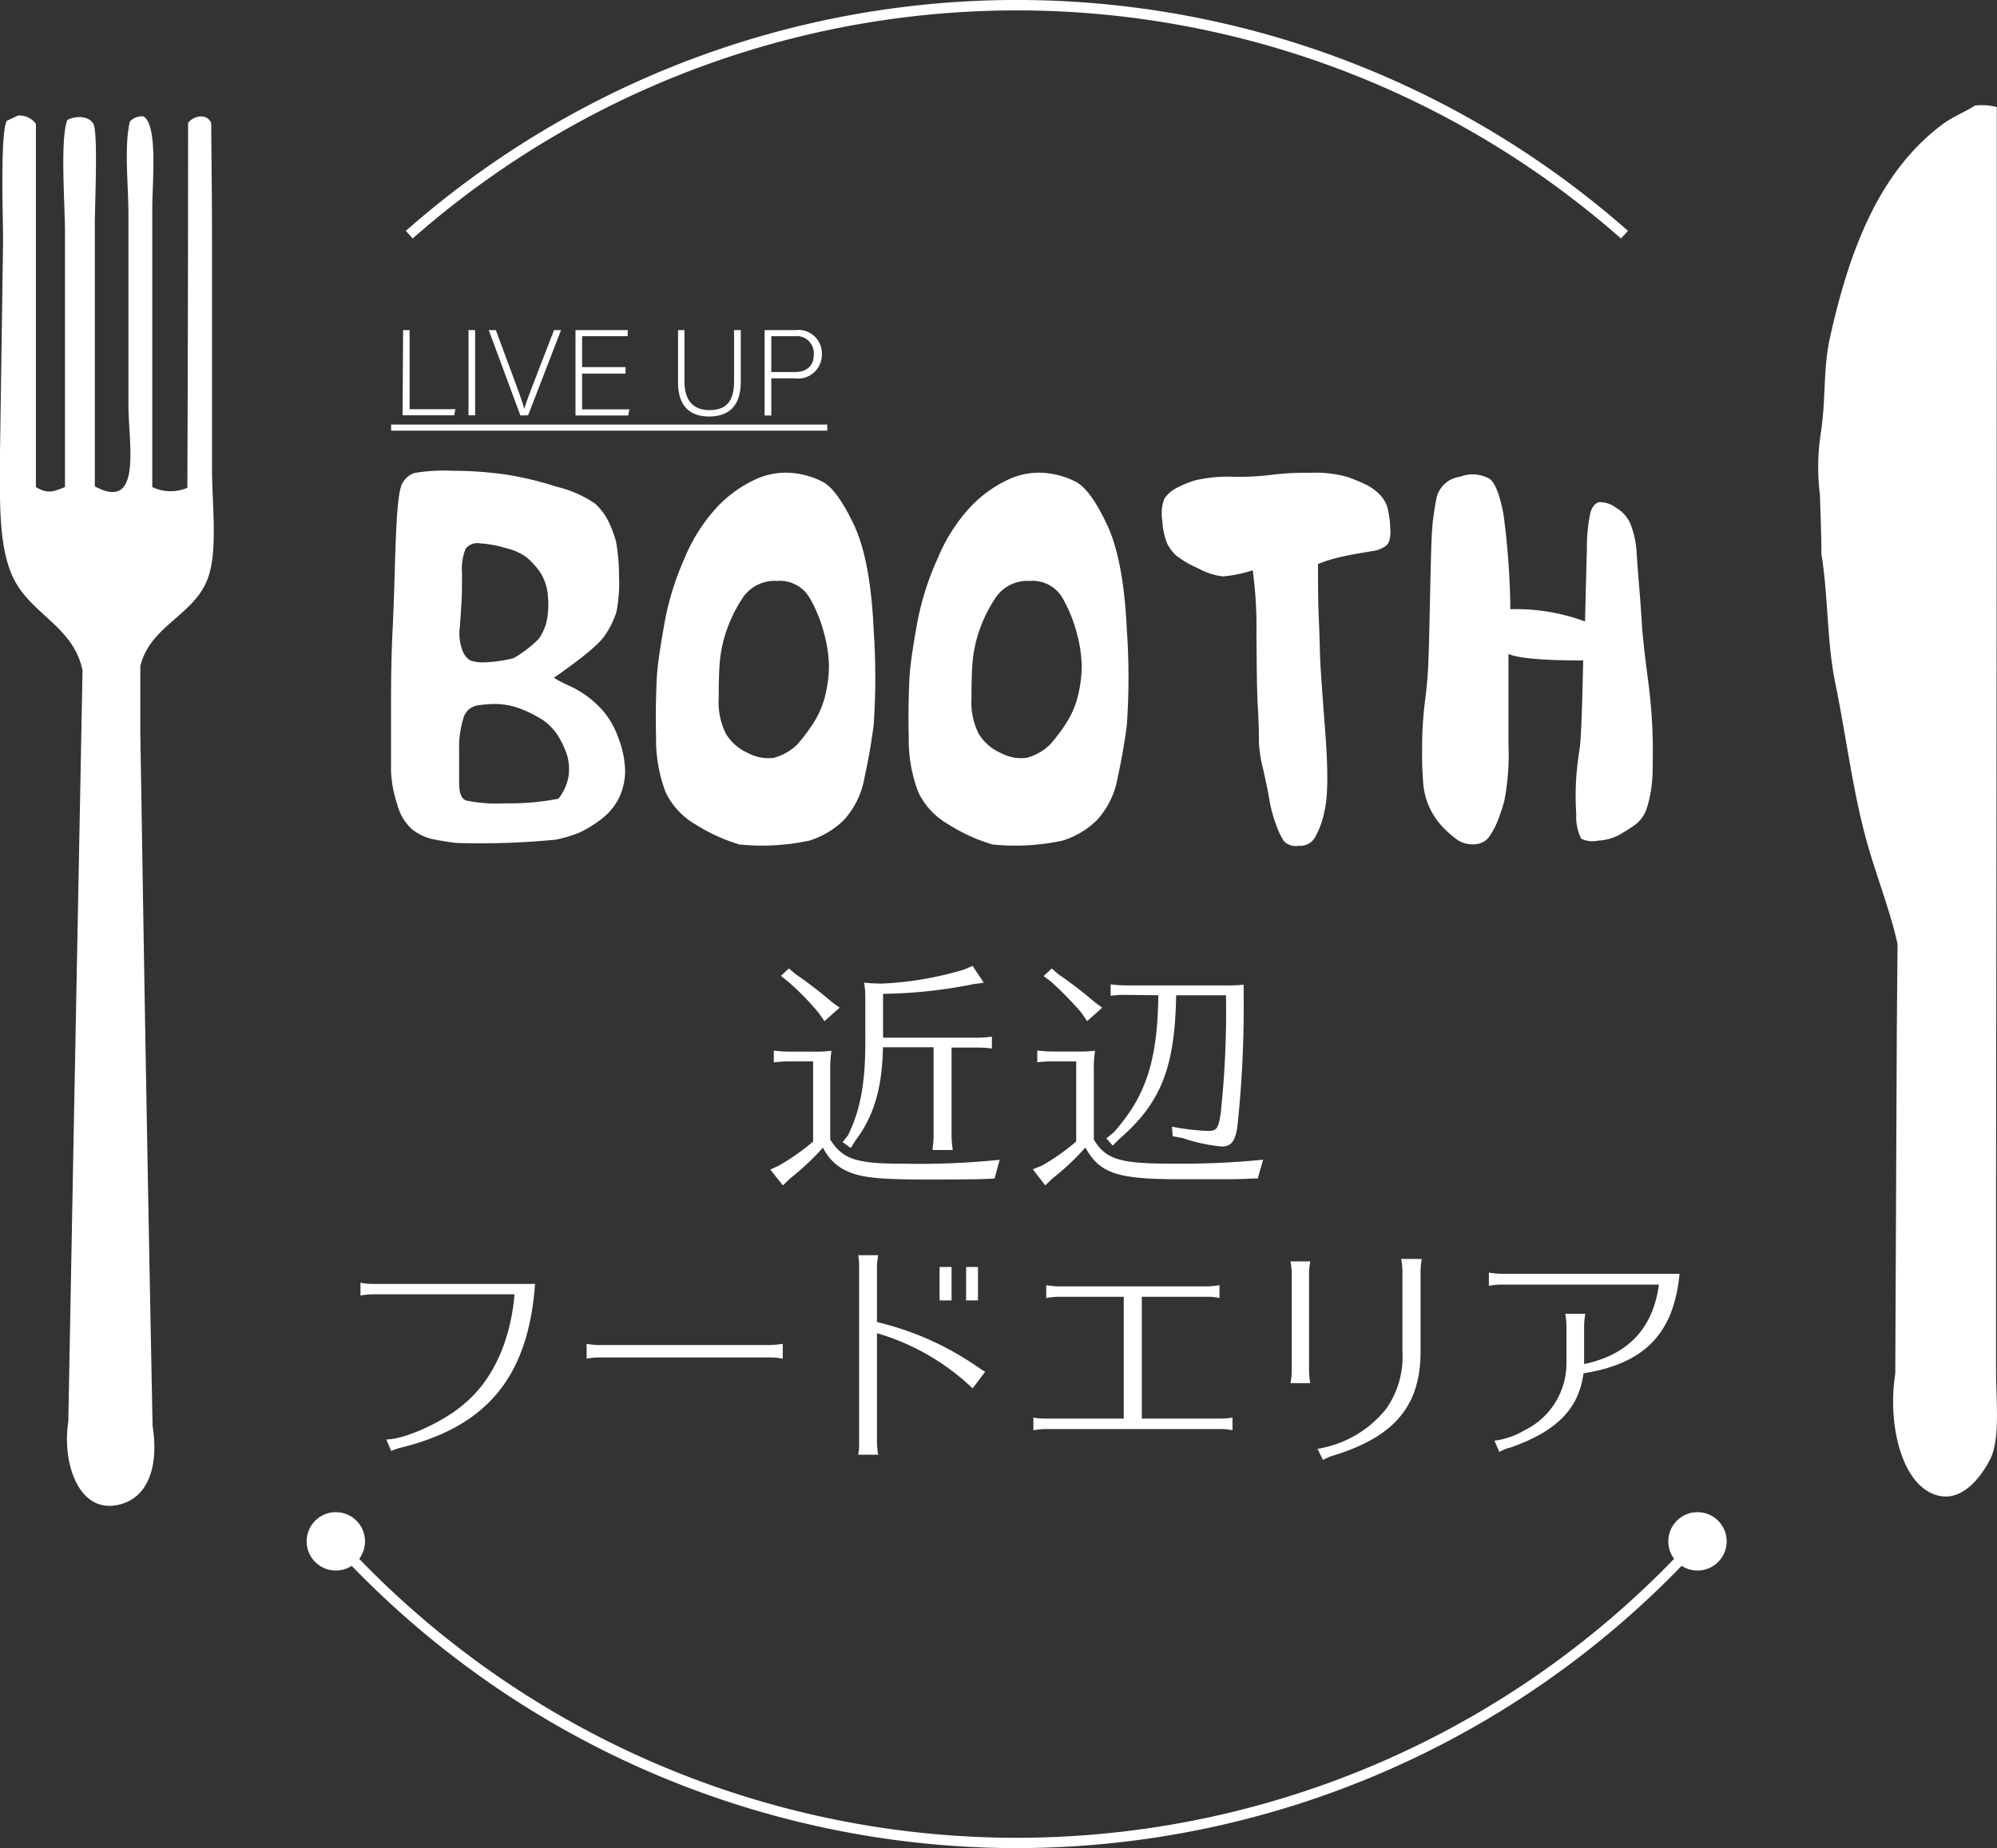
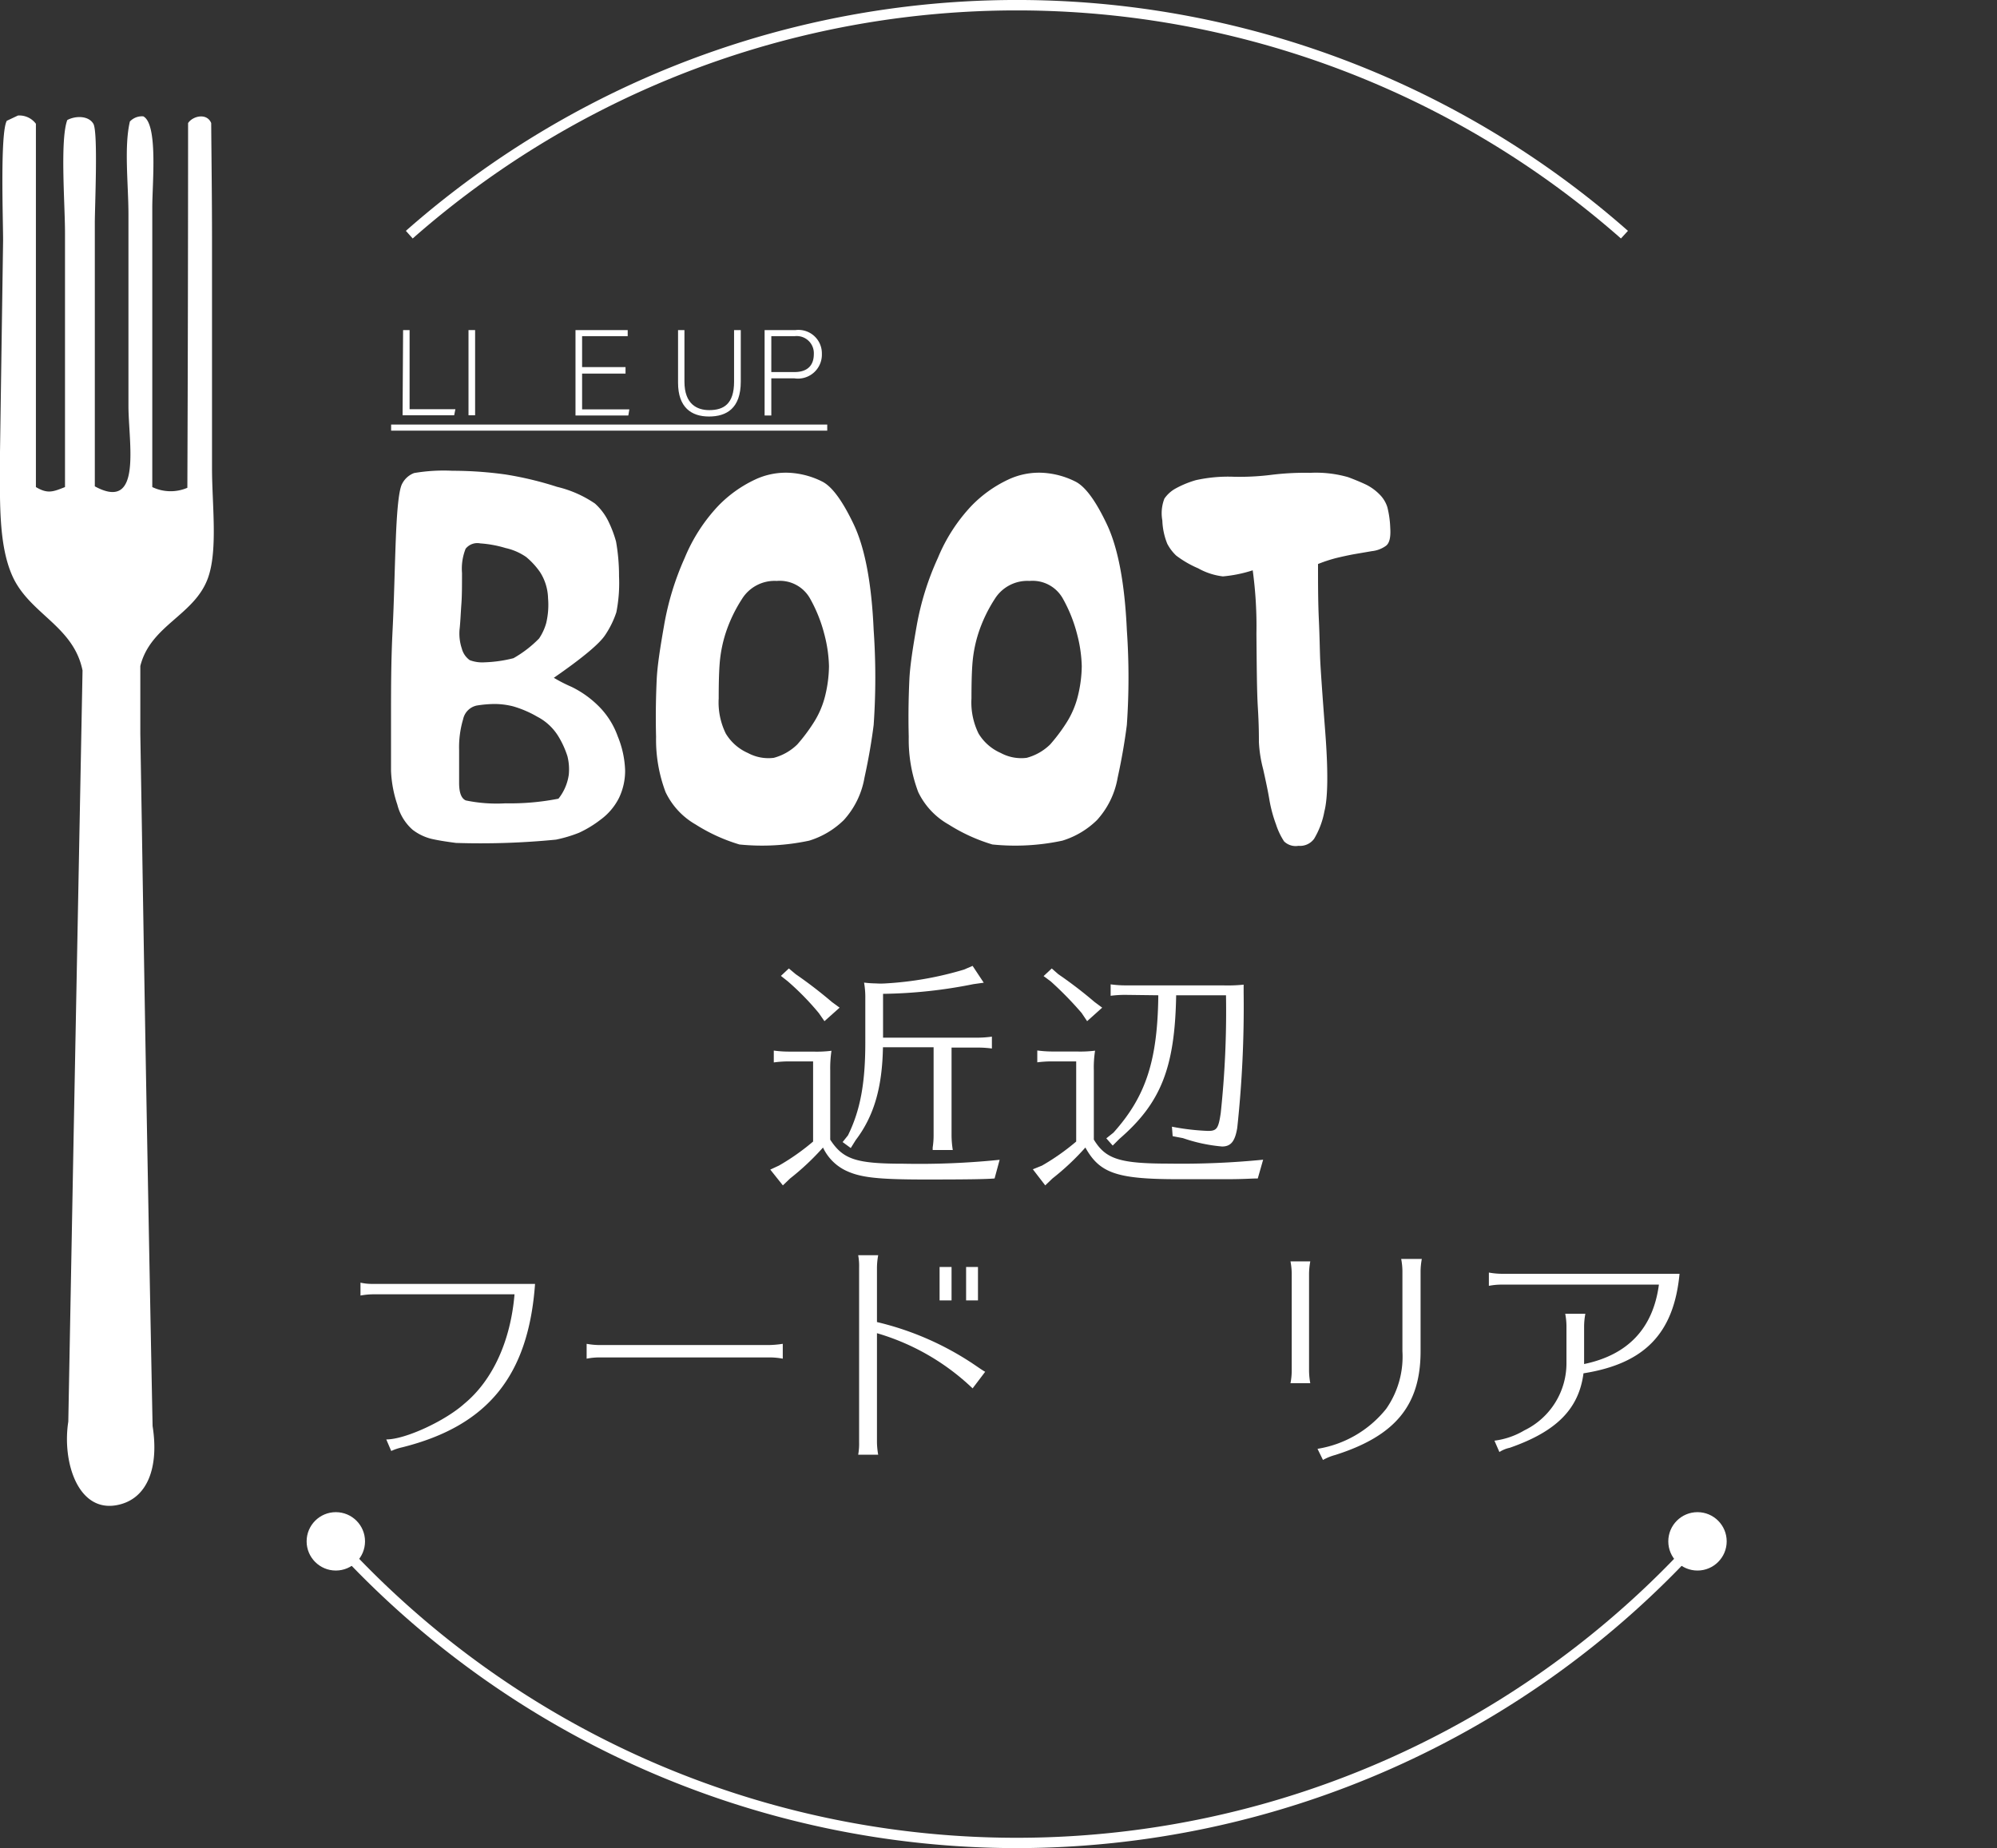
<svg xmlns="http://www.w3.org/2000/svg" viewBox="0 0 193.56 179.17">
  <rect x="0" y="0" width="193.56" height="179.17" fill="#333333" stroke="none" />
  <defs>
    <style>.cls-1,.cls-2{fill:#fff;}.cls-2{fill-rule:evenodd;}</style>
  </defs>
  <g id="レイヤー_2" data-name="レイヤー 2">
    <g id="logo">
      <path class="cls-1" d="M157.11,23.12A88.59,88.59,0,0,0,40,23.12l-.66-.74a89.55,89.55,0,0,1,118.45,0Z" />
      <path class="cls-1" d="M98.54,179.17a89.78,89.78,0,0,1-66.36-29.4l.74-.67a88.6,88.6,0,0,0,131.24,0l.74.67A89.75,89.75,0,0,1,98.54,179.17Z" />
      <circle class="cls-1" cx="164.53" cy="149.43" r="2.83" />
      <circle class="cls-1" cx="32.55" cy="149.43" r="2.83" />
      <path class="cls-2" d="M20.55,45.41V23.14c0-3.74-.05-7.48-.08-11.21-.41-1-1.77-.7-2.24,0q0,17.67-.07,35.36a4.11,4.11,0,0,1-3.4-.07V20.1c0-2.32.57-8.06-.87-8.82a1.6,1.6,0,0,0-1.3.5c-.58,2.45-.14,6.13-.14,9V39.34c0,3.59,1.38,10.33-3.26,7.81V21.62c0-1.6.33-8.82-.14-9.62s-1.74-.79-2.53-.36c-.71,1.94-.22,8.12-.22,10.92V47.22c-1.16.46-1.68.68-2.82,0V12a2,2,0,0,0-1.74-.8l-1.08.51C0,12.87.3,21.22.3,23.35Q.15,33.58,0,43.82c0,4.49-.19,8.82,1.16,11.93C2.79,59.52,7.11,60.62,8,65l-.87,45.48-.51,27.34c-.61,3.9.93,8.81,4.7,8.1,3-.56,4.1-3.69,3.47-7.67q-.26-13.15-.5-26.32Q14,96,13.75,80.12l-.15-9V64.57c1-4,5.3-4.91,6.58-8.6C21.12,53.26,20.55,48.86,20.55,45.41Z" />
-       <path class="cls-2" d="M191.44,10.23a5.79,5.79,0,0,1,2.1.15q0,51.84-.07,103.7v18.8c0,3,.42,6.66-.58,8.61-.72,1.39-2.46,4-4.85,3.54-3.59-.66-5.15-6.72-4.34-11.86l.15-33.48.07-8.17c-.64-2.92-1.86-6.13-2.75-9.12C179.62,77.19,179,71.6,177.84,66c-.78-4-.63-8.15-1.3-12.29,0-1.91-.09-3.81-.14-5.72a21.8,21.8,0,0,1,.07-5.93c.52-3.26.23-6.25.87-9.18,1.91-8.72,4.81-16.2,10.85-20.76C189.19,11.35,190.33,10.93,191.44,10.23Z" />
      <path class="cls-1" d="M96.4,114.25c-.81.07-2.64.1-6.67.1-4.75,0-6.38-.2-7.8-.89a4.68,4.68,0,0,1-2.16-2.21,24.48,24.48,0,0,1-3.19,3l-.7.67-1.22-1.53.84-.39a21.92,21.92,0,0,0,3.31-2.33V102.9H76.48A10.89,10.89,0,0,0,75,103v-1.15a10.68,10.68,0,0,0,1.44.1h2.35a11.65,11.65,0,0,0,1.8-.08,11.54,11.54,0,0,0-.12,1.92v6.7c1.25,1.92,2.52,2.33,7.13,2.33a76.82,76.82,0,0,0,9.29-.38ZM77.13,94.45a42.64,42.64,0,0,1,3.5,2.69l.75.55L79.91,99l-.55-.79a26,26,0,0,0-3-3.07l-.67-.53.77-.72Zm15.1,15.6a9,9,0,0,0,.12,1.44H90.4l0-.24a7.72,7.72,0,0,0,.09-1.2v-8.52H85.58c-.07,3.91-.87,6.67-2.64,9l-.48.77-.79-.58.52-.65c1.18-2.4,1.68-5,1.68-9V96.8a8.12,8.12,0,0,0-.12-1.54,10.44,10.44,0,0,0,1.16.08,6.69,6.69,0,0,0,.91,0A32.78,32.78,0,0,0,93.43,94l.84-.36,1.08,1.63-1,.14a46.94,46.94,0,0,1-8.76.94v4.25H94.7a10.47,10.47,0,0,0,1.44-.1v1.15a10.4,10.4,0,0,0-1.44-.09H92.23Z" />
      <path class="cls-1" d="M114.2,114.32c-5.93,0-7.61-.57-9-3.07a24.48,24.48,0,0,1-3.19,3l-.7.67-1.2-1.56L101,113a21.92,21.92,0,0,0,3.31-2.33V102.9h-2.33a10.89,10.89,0,0,0-1.44.09v-1.15a10.79,10.79,0,0,0,1.44.1h2.36a11.78,11.78,0,0,0,1.8-.08,10.55,10.55,0,0,0-.12,1.92v6.7c1.15,1.9,2.52,2.33,7.32,2.33a80.42,80.42,0,0,0,9.09-.38l-.52,1.82c-.68,0-1.3.07-3,.07ZM102.58,94.45a41.49,41.49,0,0,1,3.51,2.69l.74.55L105.37,99l-.53-.79a33.52,33.52,0,0,0-3-3.07l-.69-.51.79-.74Zm6.51,2a10.79,10.79,0,0,0-1.44.09V95.43a10.58,10.58,0,0,0,1.44.1h9.45a14.85,14.85,0,0,0,2-.07v.74a109.74,109.74,0,0,1-.62,13.15c-.22,1.32-.63,1.8-1.47,1.8a15.73,15.73,0,0,1-3.79-.81l-1-.19-.07-.92a22.56,22.56,0,0,0,3.51.41c.84,0,1-.24,1.22-1.73a93.05,93.05,0,0,0,.51-11.42H114c-.12,7-1.47,10.44-5.5,13.92l-.65.65-.62-.7.69-.55c3.15-3.51,4.28-7,4.35-13.32Z" />
-       <path class="cls-1" d="M36.14,125.48a7.18,7.18,0,0,0-1.2.12v-1.25a5,5,0,0,0,1.2.12H51.86c-.64,8.91-4.58,13.76-12.86,15.84a5.34,5.34,0,0,0-1.08.36l-.48-1.12c1.85,0,5.71-1.8,7.56-3.46,2.74-2.26,4.49-6.07,4.87-10.61Z" />
+       <path class="cls-1" d="M36.14,125.48a7.18,7.18,0,0,0-1.2.12v-1.25a5,5,0,0,0,1.2.12H51.86c-.64,8.91-4.58,13.76-12.86,15.84a5.34,5.34,0,0,0-1.08.36l-.48-1.12c1.85,0,5.71-1.8,7.56-3.46,2.74-2.26,4.49-6.07,4.87-10.61" />
      <path class="cls-1" d="M75.87,131.72a6.86,6.86,0,0,0-1.39-.12H58.25a6.57,6.57,0,0,0-1.39.12v-1.44a7.32,7.32,0,0,0,1.39.12H74.48a10,10,0,0,0,1.39-.12Z" />
      <path class="cls-1" d="M85,139.83a7.39,7.39,0,0,0,.12,1.2H83.18a5.92,5.92,0,0,0,.09-1.2V122.89a5.74,5.74,0,0,0-.09-1.2h1.94a6.88,6.88,0,0,0-.12,1.2v5.28a28.68,28.68,0,0,1,9.36,4.08c.46.31.94.65,1.13.74l-1.22,1.61A22.54,22.54,0,0,0,85,129.25Zm7.23-17v3.24H91.07v-3.24Zm2.56,0v3.24H93.64v-3.24Z" />
-       <path class="cls-1" d="M118.26,137.53a7.29,7.29,0,0,0,1.2-.1v1.23a5.52,5.52,0,0,0-1.2-.12H101.34a7.16,7.16,0,0,0-1.18.12v-1.23a6.69,6.69,0,0,0,1.18.1h7.58V125.72h-6.31a7.18,7.18,0,0,0-1.2.12v-1.25a7,7,0,0,0,1.2.12H117a7.73,7.73,0,0,0,1.2-.12v1.25a5.46,5.46,0,0,0-1.2-.12h-6.33v11.81Z" />
      <path class="cls-1" d="M125.08,134.1a6.34,6.34,0,0,0,.12-1.2v-9.41a6.42,6.42,0,0,0-.12-1.2H127a6.88,6.88,0,0,0-.12,1.2v9.41a7.07,7.07,0,0,0,.12,1.2Zm2.62,6.36a10.69,10.69,0,0,0,6.65-3.87,8.81,8.81,0,0,0,1.58-5.59v-7.75a6.42,6.42,0,0,0-.12-1.2h2a6.88,6.88,0,0,0-.12,1.2V131c0,5.24-2.45,8.21-8.28,10.06a5.09,5.09,0,0,0-1.18.48Z" />
      <path class="cls-1" d="M144.31,123.37a7.07,7.07,0,0,0,1.2.12h17.28c-.55,5.78-3.38,8.71-9.31,9.65-.45,3.45-2.61,5.64-7.15,7.22a3.05,3.05,0,0,0-1,.41l-.48-1.1a7.53,7.53,0,0,0,2.9-1,7.23,7.23,0,0,0,4.08-6.6v-3.5a6.42,6.42,0,0,0-.12-1.2h1.95a6.88,6.88,0,0,0-.12,1.2v3.67c4.27-.89,6.69-3.48,7.25-7.7H145.51a6.34,6.34,0,0,0-1.2.12Z" />
      <path class="cls-1" d="M44.2,81.72c-1-.13-1.81-.26-2.44-.41A5,5,0,0,1,40,80.45,4.81,4.81,0,0,1,38.51,78a11.65,11.65,0,0,1-.61-3.26c0-1,0-2.76,0-5.32s0-5.33.15-8.3.2-6,.32-9,.32-4.76.63-5.26a2.15,2.15,0,0,1,1.14-1,17.09,17.09,0,0,1,3.71-.22A37.4,37.4,0,0,1,49,46a33.09,33.09,0,0,1,5,1.2,11,11,0,0,1,3.67,1.62,5.66,5.66,0,0,1,1.35,1.83,11.3,11.3,0,0,1,.69,1.85A18.94,18.94,0,0,1,60,55.88a14.57,14.57,0,0,1-.26,3.48,9,9,0,0,1-1.06,2.17q-.81,1.28-5,4.18a15,15,0,0,0,1.72.88,9.75,9.75,0,0,1,2.48,1.73,7.86,7.86,0,0,1,2,3.08,9.45,9.45,0,0,1,.71,3.3,6.08,6.08,0,0,1-.59,2.65,5.9,5.9,0,0,1-1.81,2.13,10.73,10.73,0,0,1-2.06,1.25,13.09,13.09,0,0,1-2.24.67A74.68,74.68,0,0,1,44.2,81.72Zm9.93-4.29a4.82,4.82,0,0,0,1-2.33A5.23,5.23,0,0,0,55,73.32a8.82,8.82,0,0,0-.86-1.9,5.2,5.2,0,0,0-2.07-1.94,10.37,10.37,0,0,0-2.33-1A7.41,7.41,0,0,0,48,68.25a11.28,11.28,0,0,0-1.79.15,1.71,1.71,0,0,0-1.32,1.32,9.54,9.54,0,0,0-.39,3V75.9c0,.94.21,1.51.65,1.7a14.67,14.67,0,0,0,3.84.28A24.08,24.08,0,0,0,54.13,77.43ZM49.77,63.81a11.15,11.15,0,0,0,2.48-1.91,5.15,5.15,0,0,0,.69-1.49A7.62,7.62,0,0,0,53.12,58a4.92,4.92,0,0,0-.78-2.54A7.4,7.4,0,0,0,51,54a5.65,5.65,0,0,0-2-.87,11,11,0,0,0-2.45-.45,1.45,1.45,0,0,0-1.42.52,5.24,5.24,0,0,0-.35,2.35c0,1.18,0,2.2-.06,3s-.09,1.62-.16,2.32a4.58,4.58,0,0,0,.2,2A2,2,0,0,0,45.53,64a3.43,3.43,0,0,0,1.45.21A12.88,12.88,0,0,0,49.77,63.81Z" />
      <path class="cls-1" d="M71.67,81.87a17,17,0,0,1-4.25-1.94,7.17,7.17,0,0,1-2.91-3.14,14.4,14.4,0,0,1-.92-5.35c-.06-2.35,0-4.19.06-5.53s.33-3.07.71-5.24a27.15,27.15,0,0,1,2-6.57,16.56,16.56,0,0,1,3.25-5.05,12.14,12.14,0,0,1,3.54-2.54,7,7,0,0,1,3.45-.67,8,8,0,0,1,3.08.84q1.42.7,3.06,4.14t1.94,10.26a66.48,66.48,0,0,1,0,9.2c-.2,1.58-.49,3.29-.89,5.11a8.15,8.15,0,0,1-2,4.11,8.24,8.24,0,0,1-3.36,2A21.85,21.85,0,0,1,71.67,81.87ZM75,73.47a5.15,5.15,0,0,0,2.28-1.3,16.93,16.93,0,0,0,1.55-2.06A8.71,8.71,0,0,0,80,67.37a12.58,12.58,0,0,0,.35-2.78,13.34,13.34,0,0,0-.45-3.1A14.24,14.24,0,0,0,78.5,58a3.36,3.36,0,0,0-3.21-1.68,3.72,3.72,0,0,0-3.38,1.76,14.19,14.19,0,0,0-1.56,3.25,12.91,12.91,0,0,0-.58,2.81c-.08.89-.11,2.07-.11,3.57a6.82,6.82,0,0,0,.69,3.41A4.71,4.71,0,0,0,72.49,73,4.18,4.18,0,0,0,75,73.47Z" />
      <path class="cls-1" d="M96.19,81.87a17,17,0,0,1-4.25-1.94A7.17,7.17,0,0,1,89,76.79a14.4,14.4,0,0,1-.92-5.35c-.06-2.35,0-4.19.06-5.53s.33-3.07.71-5.24a27.15,27.15,0,0,1,2.05-6.57,16.56,16.56,0,0,1,3.25-5.05,12.14,12.14,0,0,1,3.54-2.54,7,7,0,0,1,3.45-.67,8,8,0,0,1,3.08.84q1.43.7,3.06,4.14t1.94,10.26a66.48,66.48,0,0,1,0,9.2c-.2,1.58-.49,3.29-.89,5.11a8.15,8.15,0,0,1-2,4.11,8.24,8.24,0,0,1-3.36,2A21.85,21.85,0,0,1,96.19,81.87Zm3.32-8.4a5.15,5.15,0,0,0,2.28-1.3,16.93,16.93,0,0,0,1.55-2.06,8.71,8.71,0,0,0,1.16-2.74,12.58,12.58,0,0,0,.35-2.78,13.34,13.34,0,0,0-.45-3.1A14.24,14.24,0,0,0,103,58a3.36,3.36,0,0,0-3.21-1.68,3.72,3.72,0,0,0-3.38,1.76,14.19,14.19,0,0,0-1.56,3.25,12.91,12.91,0,0,0-.58,2.81c-.08.89-.11,2.07-.11,3.57a6.82,6.82,0,0,0,.69,3.41A4.71,4.71,0,0,0,97,73,4.18,4.18,0,0,0,99.51,73.47Z" />
      <path class="cls-1" d="M125.86,82a1.61,1.61,0,0,1-1.4-.43,6.81,6.81,0,0,1-.78-1.64,13.42,13.42,0,0,1-.64-2.37c-.13-.8-.34-1.79-.61-3a12.54,12.54,0,0,1-.41-2.63c0-.57,0-1.67-.1-3.3s-.11-4-.14-7.2a40,40,0,0,0-.36-6.14,13,13,0,0,1-2.89.59,6.41,6.41,0,0,1-2.39-.78A10,10,0,0,1,114,53.86a4.38,4.38,0,0,1-.86-1.14,6.57,6.57,0,0,1-.48-2.26,3.91,3.91,0,0,1,.2-2.12,3.16,3.16,0,0,1,1.12-1,9.53,9.53,0,0,1,1.93-.79,14.46,14.46,0,0,1,3.67-.33,24.6,24.6,0,0,0,3.68-.19,26.49,26.49,0,0,1,3.73-.19,11.31,11.31,0,0,1,3.68.42c.72.27,1.31.52,1.77.74a4.88,4.88,0,0,1,1.27.93,3,3,0,0,1,.76,1.24,9.48,9.48,0,0,1,.28,2c.06.9-.07,1.48-.41,1.74a2.81,2.81,0,0,1-1.36.52l-1.75.3c-.6.11-1.17.24-1.72.37a14.4,14.4,0,0,0-1.76.58c0,1.87,0,3.66.08,5.38s.09,3,.13,3.9.2,3.22.49,7,.26,6.37-.08,7.69a8,8,0,0,1-1,2.67A1.68,1.68,0,0,1,125.86,82Z" />
-       <path class="cls-1" d="M141.31,81.46a10,10,0,0,1-1.75-1.59,7.29,7.29,0,0,1-1.05-1.68,7,7,0,0,1-.54-2,33.41,33.41,0,0,1-.13-3.55,35.77,35.77,0,0,1,.24-4.36c.17-1.3.27-2.35.32-3.18s.1-2.33.15-4.55.09-4.17.13-5.86.09-2.9.15-3.64.19-1.64.39-2.72a2.69,2.69,0,0,1,2.3-2.11,3.37,3.37,0,0,1,2.85.19c.57.44,1,1.58,1.35,3.41a74.22,74.22,0,0,1,.67,9.24,19.3,19.3,0,0,1,7.24,1.19q.1-4.22.18-7a16.49,16.49,0,0,1,.34-3.56c.17-.55.44-.87.8-1a2.52,2.52,0,0,1,1.66.52,3.33,3.33,0,0,1,1.53,1.87,9.1,9.1,0,0,1,.49,2.48c.05.84.13,1.92.24,3.23s.2,2.5.26,3.58.26,2.87.58,5.37a52.42,52.42,0,0,1,.49,6.5c0,1.82,0,3.08-.1,3.77a11.56,11.56,0,0,1-.44,2.2,3.27,3.27,0,0,1-1.2,1.77,17.09,17.09,0,0,1-1.59,1,5,5,0,0,1-2,.52,2.48,2.48,0,0,1-1.61-.19,4.78,4.78,0,0,1-.48-2.4,26.17,26.17,0,0,1,0-3.53c.07-1,.18-1.86.32-2.74s.25-3.75.35-8.61q-5.82,0-7.24-.63V72.2a23.58,23.58,0,0,1-.41,5.47,18.66,18.66,0,0,1-.71,2.09,7.88,7.88,0,0,1-.71,1.31,1.79,1.79,0,0,1-1.25.76A2.76,2.76,0,0,1,141.31,81.46Z" />
      <path class="cls-1" d="M39.07,32h.63v7.67h4.44l-.12.59h-5Z" />
      <path class="cls-1" d="M46.05,32v8.26h-.64V32Z" />
-       <path class="cls-1" d="M50.44,40.28,47.37,32h.69l1.6,4.32c.46,1.25,1,2.63,1.15,3.33h0c.17-.62.74-2.07,1.2-3.28L53.7,32h.68l-3.19,8.26Z" />
      <path class="cls-1" d="M60.63,36.22H56.42v3.47H61l-.1.59H55.78V32h5.06v.59H56.42v3h4.21Z" />
      <path class="cls-1" d="M66.34,32v5c0,2.2,1.24,2.76,2.4,2.76,1.38,0,2.41-.57,2.41-2.76V32h.65v5c0,2.58-1.37,3.38-3.08,3.38s-3-.88-3-3.28V32Z" />
      <path class="cls-1" d="M74.11,32h3a2.27,2.27,0,0,1,2.55,2.3A2.32,2.32,0,0,1,77,36.68H74.76v3.6h-.65Zm.65,4.07H77c1.33,0,1.88-.71,1.88-1.74a1.66,1.66,0,0,0-1.84-1.74H74.76Z" />
      <path class="cls-1" d="M37.91,41.75v-.59H80.18v.59Z" />
    </g>
  </g>
</svg>